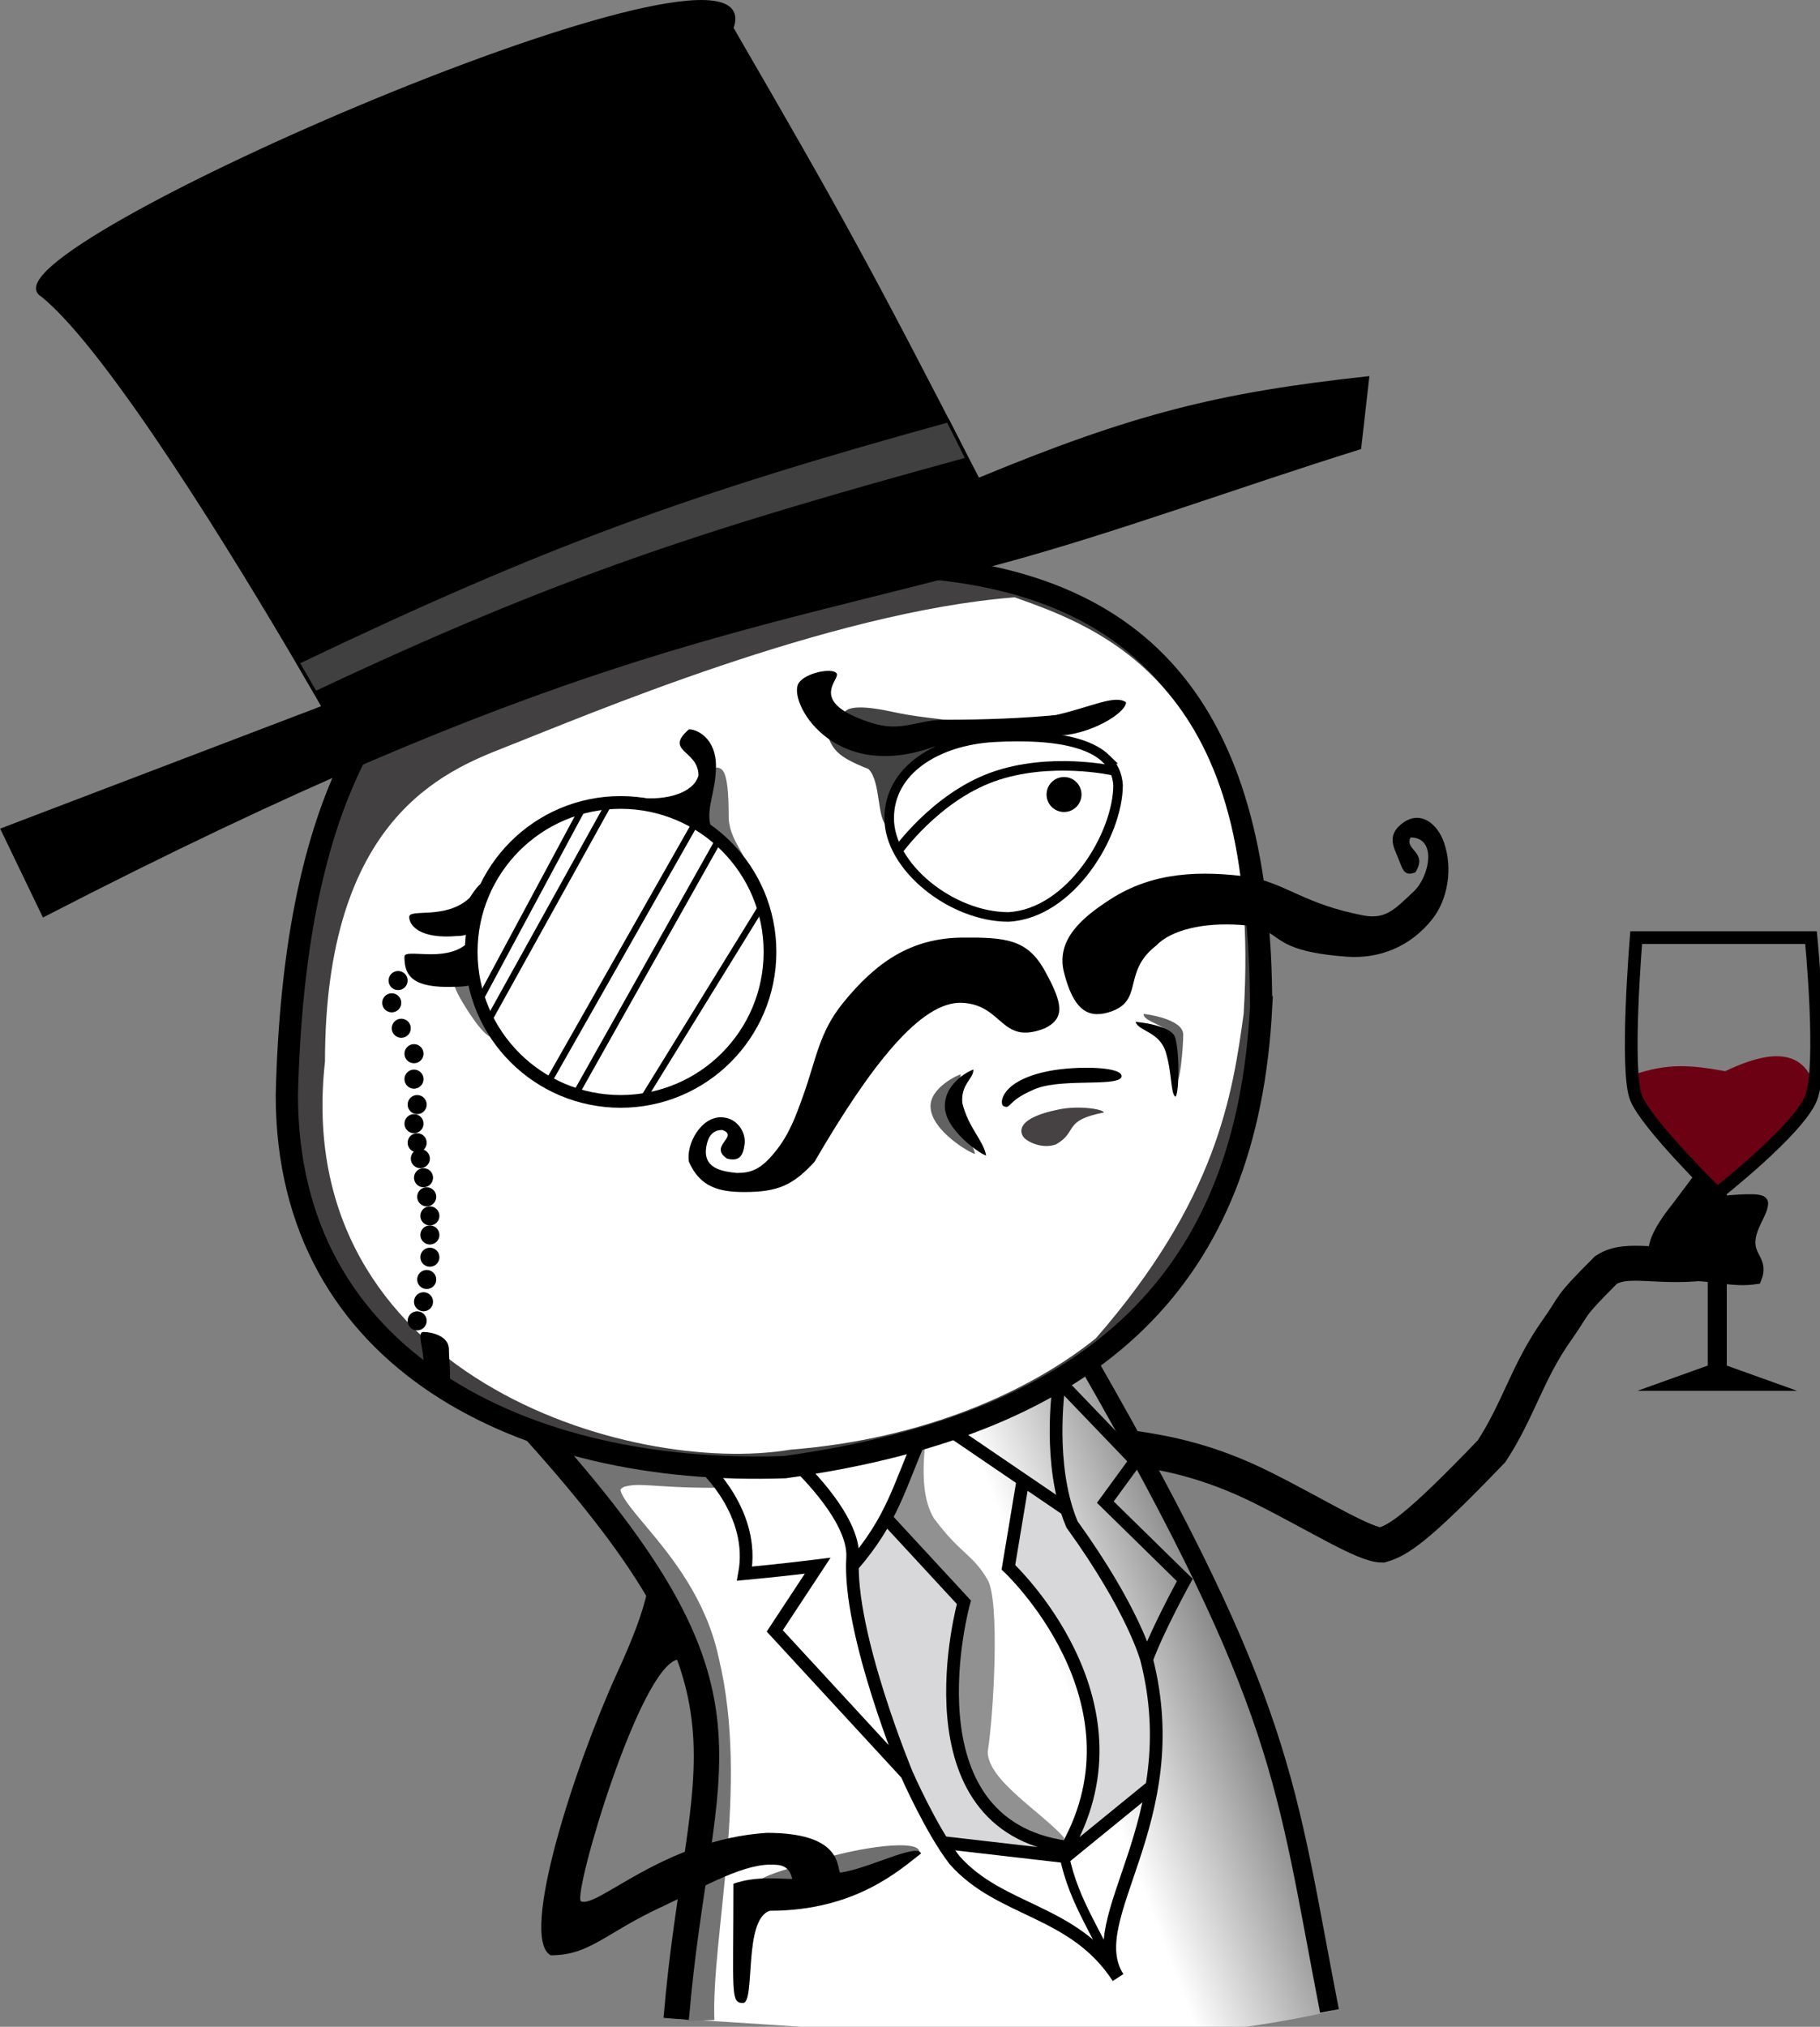
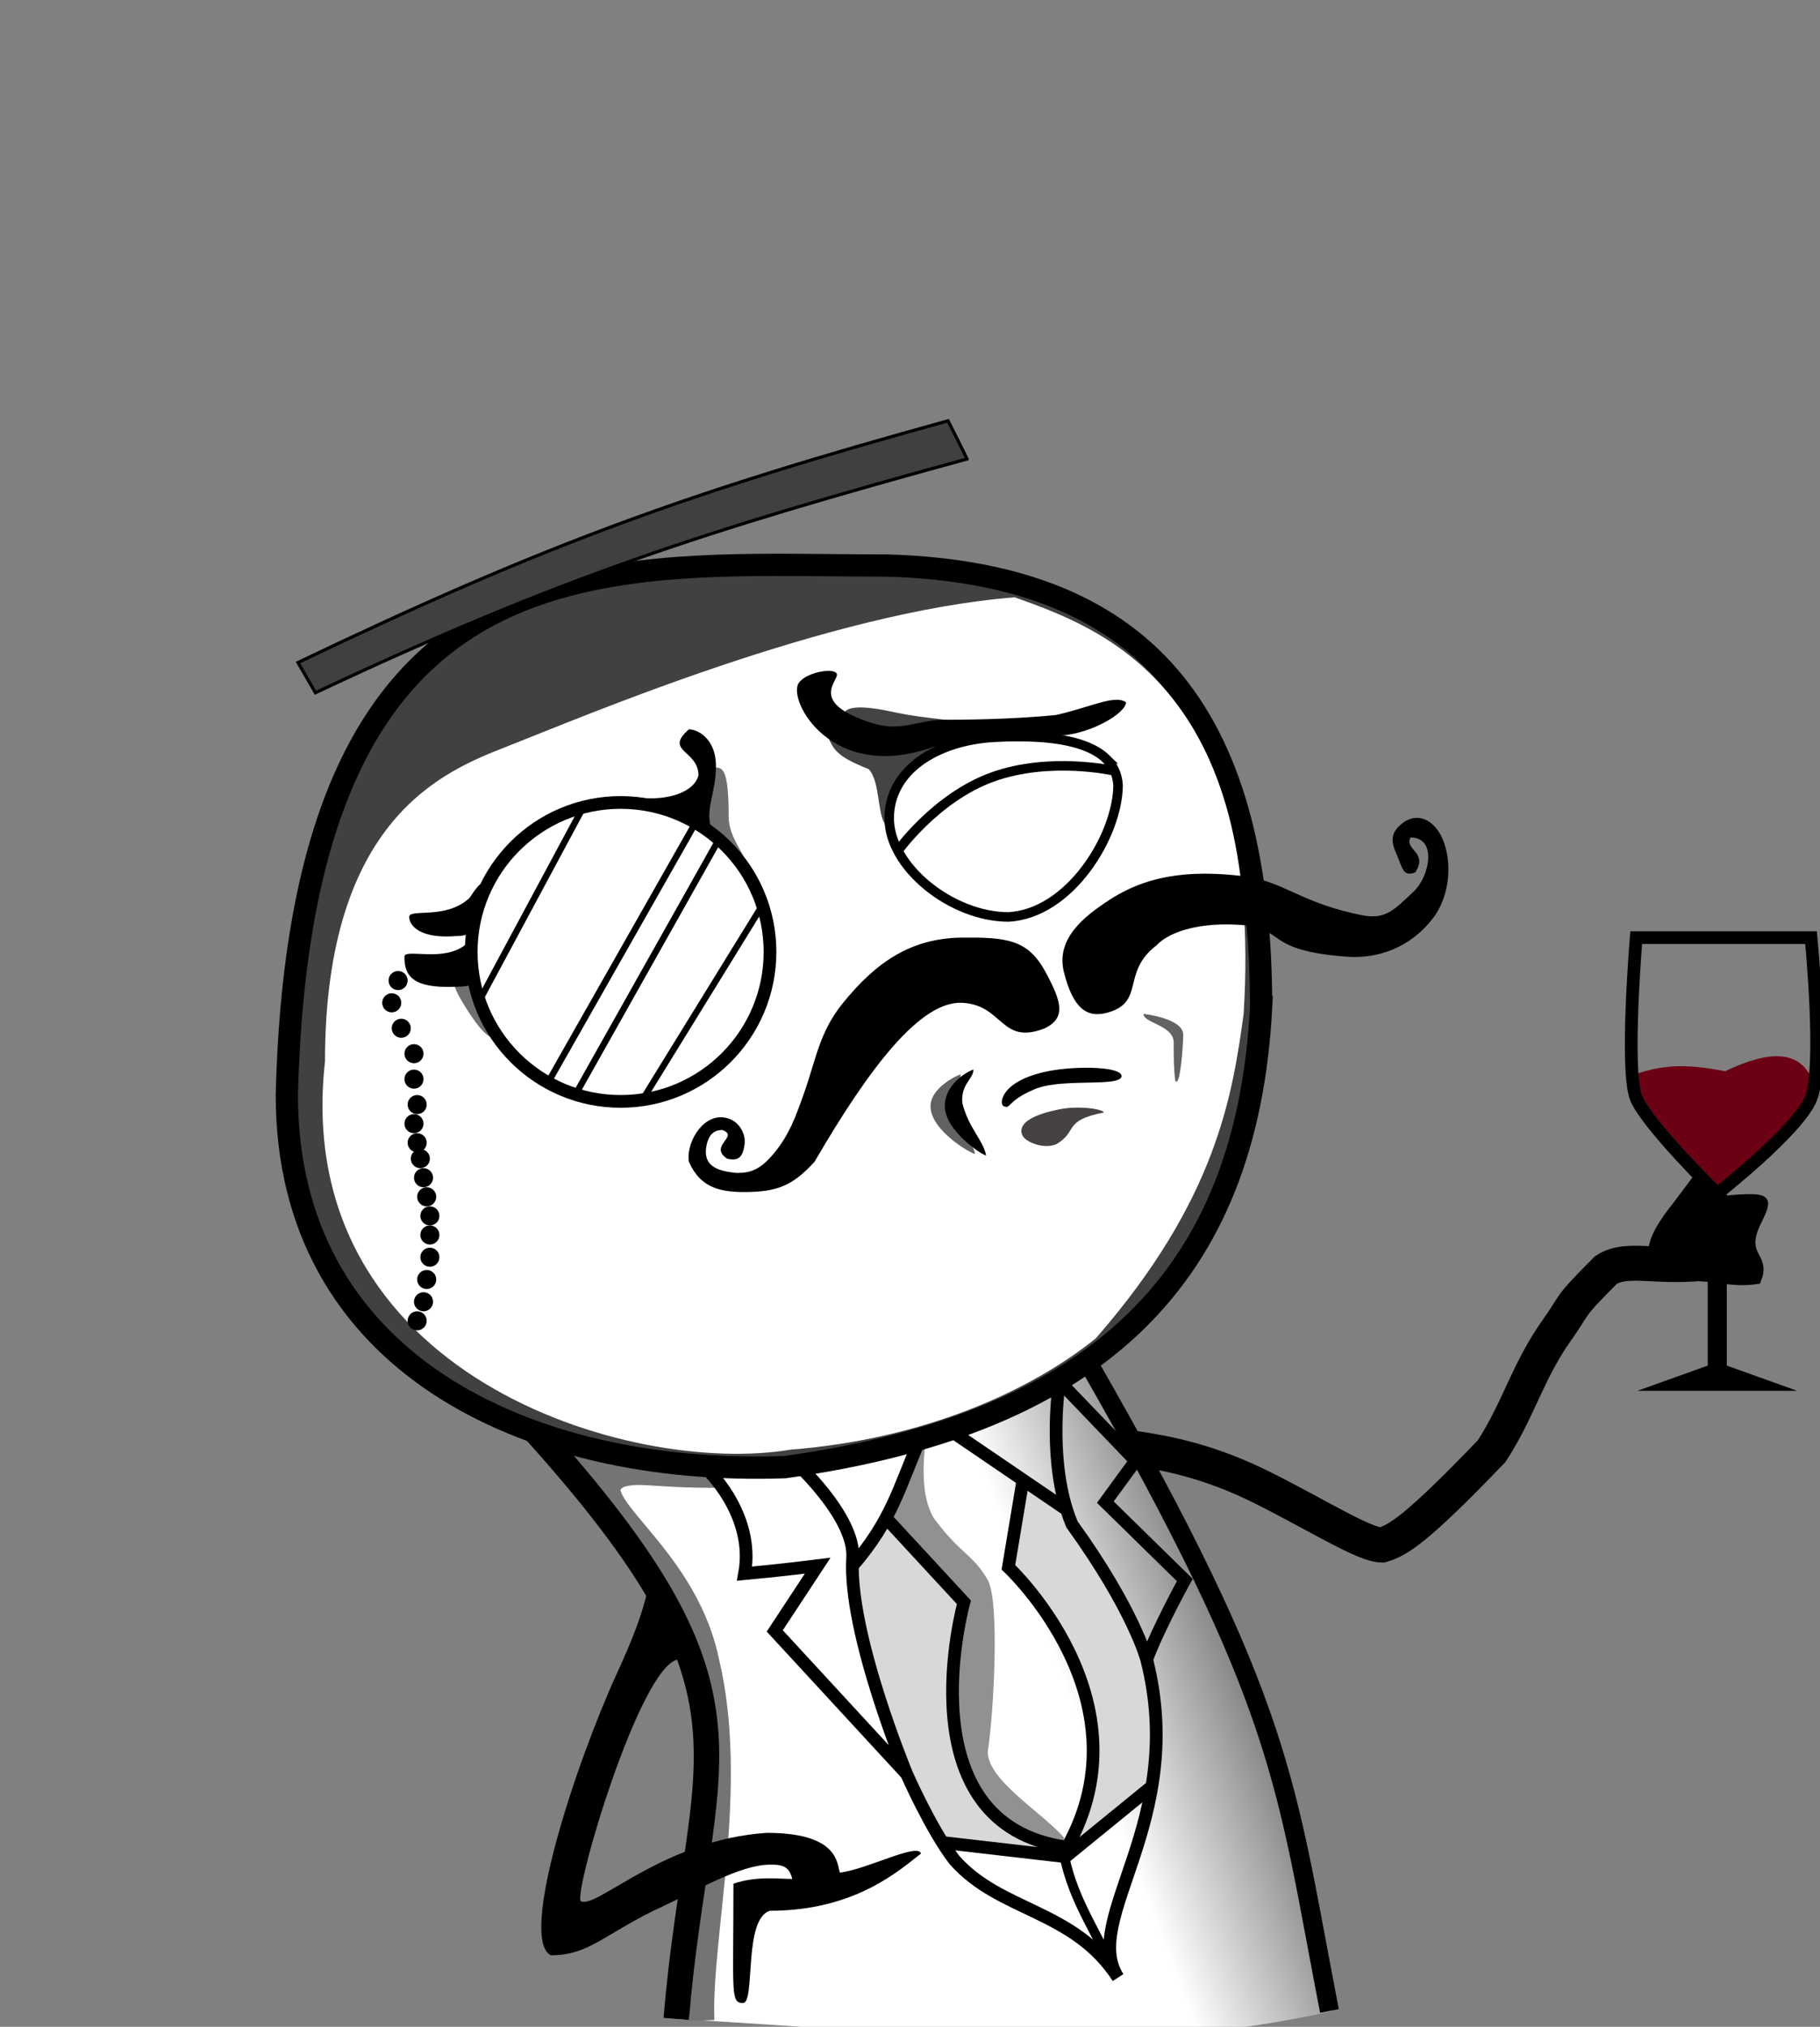
<svg xmlns="http://www.w3.org/2000/svg" xmlns:ns1="http://www.inkscape.org/namespaces/inkscape" xmlns:ns2="http://sodipodi.sourceforge.net/DTD/sodipodi-0.dtd" width="151.729mm" height="168.89mm" viewBox="0 0 151.729 168.89" version="1.1" id="svg5" ns1:version="1.1.2 (b8e25be833, 2022-02-05)" ns2:docname="LulzSec.svg">
  <rect x="0" y="0" width="151.729" height="168.89" fill="#808080" stroke="none" />
  <ns2:namedview id="namedview7" pagecolor="#ffffff" bordercolor="#666666" borderopacity="1.0" ns1:pageshadow="2" ns1:pageopacity="0.0" ns1:pagecheckerboard="0" ns1:document-units="mm" showgrid="false" ns1:zoom="0.64052329" ns1:cx="375.47425" ns1:cy="469.92827" ns1:window-width="1920" ns1:window-height="1017" ns1:window-x="-8" ns1:window-y="-8" ns1:window-maximized="1" ns1:current-layer="layer1" />
  <defs id="defs2">
    <linearGradient id="paint0_linear_1_2" x1="376.5" y1="557" x2="480" y2="517.5" gradientUnits="userSpaceOnUse">
      <stop stop-color="white" id="stop1102" />
      <stop offset="1" id="stop1104" />
    </linearGradient>
    <clipPath id="clip0_1_2">
      <rect width="640" height="640" fill="#ffffff" id="rect1107" x="0" y="0" />
    </clipPath>
  </defs>
  <g ns1:label="Layer 1" ns1:groupmode="layer" id="layer1" transform="translate(-3.032,-11.801)">
    <g style="fill:none" id="g1187" transform="matrix(0.265,0,0,0.265,-5.385,11.358)">
      <g clip-path="url(#clip0_1_2)" id="g1100">
        <path d="M 244.589,636.498 C 251.603,551.999 276.653,536.499 200,451.5 c 43.086,12.5 98.196,26 174.347,-21.5 62.625,108.999 62.625,132.001 76.653,204 -66.132,15 -127.253,6.998 -206.411,2.498 z" fill="url(#paint0_linear_1_2)" id="path970" style="fill:url(#paint0_linear_1_2)" />
        <path d="m 374,430 c 62.5,109 62,132 76,204" stroke="#000000" stroke-width="6" id="path972" />
        <path d="M 325.5,479 C 319,468 325,448.5 322,455 c -3,6.5 -6.111,13 -11,24 8,7.5 23.5,26 23.5,26 0,0 -5.818,25.5 0,49.5 4,16.5 32,34 32,25 -7,-8 -24,-18 -24,-27 2,-13 3.744,-47.5 0,-54 -4.759,-8.263 -8.5,-8 -17,-19.5 z" fill="#919191" id="path974" />
        <path d="m 226.06,461 c 0,4.971 0.195,9 -4.5,9 -4.694,0 -12.5,-4.029 -12.5,-9 0,-4.971 3.806,-4 8.5,-4 4.695,0 8.5,-0.971 8.5,4 z" fill="#747474" id="path976" />
        <path d="m 256.5,465.5 c -20,0 -23.5,-2 -30,0 -14.5,7.5 20,23 27.5,58.5 9.5,39.5 -2.468,86 -1.5,113" stroke="#747474" stroke-width="8" id="path978" />
        <path d="m 366,582 c 2.5,16.5 10.447,26.051 16.5,40.5" stroke="#000000" stroke-width="3" id="path980" />
        <path d="m 329,580.5 c -15,-20.5 -34,-80 -28,-87.5 6,-7.5 10,-14 10,-14 0,0 14.5,15.5 24,26.5 1.5,6 -21.5,67.5 32.5,77 26,-46.5 -18.5,-88 -18.5,-88 l 4.5,-27 12,8 c 7.5,13.5 20,30 27,45.5 3.038,11.916 4.5,32.5 1.622,42.5 L 367,585.5 c 0,0 -22,-3 -38,-5 z" fill="#d8d8da" id="path982" />
        <path d="m 253.5,463 c 0,0 16,14.5 12.5,33.5 11,-1 23,-2.5 23,-2.5 l -13.5,20.5 41.5,45 m 0,0 c 0,0 7.648,17.437 15,27 14.5,16.5 37.554,15.5 51.5,37 -12,-18.5 22,-49 9,-100 m -75.5,36 c 0,0 -18.5,-44.5 -17,-68 0.828,-12.974 -18.5,-30.5 -18.5,-30.5 m 111,62.5 c 3.617,-9.844 12,-25 12,-25 l -25,-24.5 9.5,-13 -24,-25 m 27.5,87.5 c 0,0 -4,-15.5 -23.5,-42.5 -0.634,-1.506 -1.193,-3.053 -1.684,-4.625 M 300,494 c 12.5,-14.5 14.5,-24.5 21.5,-40.5 m 43.5,-17 c 0,0 -3.391,21.617 2.316,39.875 m 0,0 L 331.5,452 m 35.816,24.375 0.184,0.125 m -57,2.5 24.5,26.5 c 0,0 -19.5,70 32.5,77 m 0,0 c 26,-46.5 -18.5,-88 -18.5,-88 l 4.5,-27 m 14,115 -0.5,3 m -39,-4.5 39,4.5 m 0,0 27,-22" stroke="#000000" stroke-width="4" id="path984" />
        <path d="m 200,451.5 c 76.5,85 51.5,100.5 44.5,185" stroke="#000000" stroke-width="8" id="path986" />
-         <path d="m 321,584 c 0,2.5 -16,6.5 -26,10 -7,2.45 -27.5,7.142 -27.5,3 0,-5.5 14,-7.94 22,-10.5 12.5,-4 31.5,-6.642 31.5,-2.5 z" fill="#6f6f6f" id="path988" />
        <path d="m 240.5,601 c -18.5,8.5 -23,15.5 -35.5,15.5 -10,-5.5 7.5,-59.5 21,-89 4.347,-9.5 8,-18.5 9.5,-26 0,0 18.702,20.296 9.5,22 -12,2.222 -33,73.5 -30.5,76 5,2.5 26,-19.38 58.5,-21.5 23,0 22,10 23,12.5 8.5,-1 24.5,-9.5 25.5,-6 -6.5,5 -20.5,18 -47.5,18 -8.5,2.5 -4.5,29 -8.5,29 -4,0 -3,-3 -3,-37.5 7,-2.5 14.5,-1.5 18.5,-1.5 -1,-4.5 -4,-4.5 -7,-4.5 -9.5,0 -23.5,8.405 -33.5,13 z" fill="#000000" id="path990" />
        <path d="m 428.5,318.409 c -2.207,42.327 -14.977,74.874 -39.241,98.588 -24.311,23.76 -60.573,39.058 -110.563,46.012 -41.195,1.451 -80.46,-7.059 -109.321,-26.24 C 140.634,417.668 122.013,387.88 122,346.043 c 2.243,-91.144 28.391,-132.066 63.465,-150.767 17.734,-9.456 38.107,-13.443 59.65,-15.028 16.057,-1.181 32.531,-1.019 48.936,-0.859 5.648,0.055 11.287,0.111 16.898,0.111 42.561,1.239 71.676,13.997 90.269,36.953 18.692,23.08 27.27,57.096 27.282,101.956 z" fill="#424041" stroke="#000000" stroke-width="7" id="path992" />
        <path d="m 423,320.5 c -3.5,25.5 -8.5,58.5 -46.5,102 -20.5,16.5 -53.878,31.706 -96,35 C 230,466 123,434 134,335.5 c 0,-76.5 37.5,-91.37 57,-99 24,-9.391 101.5,-42.5 160,-47 26.5,9.5 78.5,27.5 72,131 z" fill="#ffffff" id="path994" />
        <path d="m 401,330 c 0,3.5 0,8 0.5,11.5 1.5,2.5 2.5,-11 2.5,-14.5 0,-5 -12,-6.5 -12.5,-6.5 0,3 10,3.5 9.5,9.5 z" fill="#626262" id="path996" />
-         <path d="m 398.5,332.5 c 2,6.5 1.5,13 3,14 1.105,0 1.5,-13 0,-18.5 -1.091,-4 -12,-5 -12.5,-5 1,3 7.5,3 9.5,9.5 z" fill="#000000" id="path998" />
-         <path d="m 262,10.5 c 14.5,-39 -239.5,71 -217,84 21.225,16.98 62.405,84.891 80.094,115 5.23,8.902 8.406,14.5 8.406,14.5 l -101,38.5 13,27 c 160,-82.5 218.5,-88.738 301,-111 36,-9.714 73,-23.5 113,-36 l 2.5,-22 c -46.701,5.091 -73.461,11.69 -122.5,32 -35,-68 -43,-82.5 -77.5,-142 z" fill="#000000" stroke="#000000" id="path1000" />
        <path d="m 336,146 c -2.359,-4.815 -3.673,-7.46 -6,-12 -81.655,22.485 -126.717,38.827 -204.5,76 l 5.5,9.5 C 207.589,183.442 253.088,168.677 336,146 Z" fill="#404040" stroke="#000000" id="path1002" />
        <path d="m 261,258.5 c 0,8.56 9.5,16.167 1.5,11.5 -4,-5.5 -9,-2.94 -9,-11.5 0,-8.56 0.515,-15.5 3,-15.5 2.485,0 4.5,0 4.5,15.5 z" fill="#6f6f6f" id="path1004" />
        <path d="m 182,314.5 c 2,4 6.657,13.5 5,13.5 -3,0 -8.5,-9 -10.5,-12.5 -4,-7 -0.657,-7 1,-7 1.657,0 2.656,2.312 4.5,6 z" fill="#6f6f6f" id="path1006" />
        <path d="m 204.5,341.5 46,-81" stroke="#000000" stroke-width="2" id="path1008" />
        <path d="m 258,265.5 -45,80" stroke="#000000" stroke-width="2" id="path1010" />
        <path d="m 271.5,286.5 -37,60" stroke="#000000" stroke-width="2" id="path1012" />
-         <path d="m 223.5,254 -38,68.5" stroke="#000000" stroke-width="2" id="path1014" />
        <path d="M 215.5,255 183,315.5" stroke="#000000" stroke-width="2" id="path1016" />
        <circle cx="227" cy="301" r="47" stroke="#000000" stroke-width="4" id="circle1018" />
        <circle cx="157" cy="310" r="3" fill="#000000" id="circle1020" />
        <circle cx="155" cy="317" r="3" fill="#000000" id="circle1022" />
        <circle cx="158" cy="325" r="3" fill="#000000" id="circle1024" />
        <circle cx="162" cy="333" r="3" fill="#000000" id="circle1026" />
        <circle cx="162" cy="341" r="3" fill="#000000" id="circle1028" />
        <circle cx="163" cy="349" r="3" fill="#000000" id="circle1030" />
        <circle cx="162" cy="355" r="3" fill="#000000" id="circle1032" />
        <circle cx="163" cy="361" r="3" fill="#000000" id="circle1034" />
        <circle cx="164" cy="366" r="3" fill="#000000" id="circle1036" />
        <circle cx="165" cy="372" r="3" fill="#000000" id="circle1038" />
        <circle cx="166" cy="378" r="3" fill="#000000" id="circle1040" />
        <circle cx="167" cy="384" r="3" fill="#000000" id="circle1042" />
        <circle cx="167" cy="390" r="3" fill="#000000" id="circle1044" />
        <circle cx="167" cy="397" r="3" fill="#000000" id="circle1046" />
        <circle cx="166" cy="404" r="3" fill="#000000" id="circle1048" />
        <circle cx="165" cy="411" r="3" fill="#000000" id="circle1050" />
        <circle cx="163" cy="417" r="3" fill="#000000" id="circle1052" />
-         <path d="m 173,426 c 0,4.418 1.209,12.5 -1,12.5 -2.209,0 -7,-4.082 -7,-8.5 0,-4.418 -2.209,-9.5 0,-9.5 2.209,0 8,1.082 8,5.5 z" fill="#000000" id="path1054" />
+         <path d="m 173,426 z" fill="#000000" id="path1054" />
        <path d="m 181.5,306.5 c 0,4.5 1,5.5 -9,5.5 -12,0 -13.5,-4.5 -13.5,-9.5 0,-2.761 12.5,2 19.5,-4 3.5,-5.5 3,1.5 3,8 z" fill="#000000" id="path1056" />
        <path d="m 184.5,281 c -2.5,9 -1.5,15 -9,15 -11.5,1 -15,-3.239 -15,-6 0,-2.761 11.5,1 19,-6 3.5,-5.5 5,-5.761 5,-3 z" fill="#000000" id="path1058" />
        <path d="m 257,242.5 c 0,8.529 -3.445,13.666 -1.5,19.5 0.667,2 -19,-6.5 -23,-9.5 9,1 17.5,-1.5 19,-7 0,-8 -11,-7.5 -3,-14.5 2.761,0 8.5,3 8.5,11.5 z" fill="#000000" id="path1060" />
        <path d="m 329,235.146 c 0,1.325 -11.378,5.73 -15,12.354 -3.171,5.799 -1.5,12.5 -3,14 -3.5,-2 -2,-14 -6,-18 -10,-4 -11.5,-6 -13.5,-12.5 0,-2.485 4,-0.5 15.5,2 11.5,2.5 22,-0.34 22,2.146 z" fill="#454444" id="path1062" />
        <path d="m 379.801,240.313 c 2.127,2.085 3.464,4.755 3.699,8.236 -0.016,7.74 -3.732,17.907 -10.013,26.286 -6.286,8.386 -14.907,14.681 -24.524,15.165 -8.831,-0.011 -18.239,-3.897 -25.451,-9.801 C 316.268,274.268 311.5,266.528 311.5,259 c 0,-7.587 3.702,-13.665 9.694,-18.021 6.026,-4.38 14.353,-6.993 23.387,-7.481 9.209,-0.498 18.87,-0.234 26.299,2.001 3.705,1.114 6.755,2.69 8.921,4.814 z" stroke="#000000" stroke-width="3" id="path1064" />
        <path d="m 314,269.5 c 0,0 12,-17.015 30,-23.5 18,-6.485 38,-2 38,-2" stroke="#000000" stroke-width="3" id="path1066" />
-         <circle cx="366.5" cy="251.5" r="5.5" fill="#000000" id="circle1068" />
        <path d="m 333.5,230 c 0,2.485 -13.678,2 -25,2 -11.322,0 -11.5,-2.515 -11.5,-5 0,-2.485 3,-4.217 15.5,-1.5 12.5,2.717 21,2.015 21,4.5 z" fill="#454444" id="path1070" />
        <path d="m 386,222.5 c 0,3.5 -11.837,10.5 -22,10.5 -12.5,0 -21.5,1 -38.5,3.5 -32,11.5 -46,-14.5 -42.5,-20 2.162,-3.397 11,-5 12,-3 1,2 -9.5,9 11,15.5 9.5,3.012 14.132,-1 23,-1 12.567,0 25,-0.5 35,-1.5 11,-2.5 18.5,-6.5 22,-4 z" fill="#000000" id="path1072" />
        <path d="m 334.5,317 c 13,0.69 12,13.5 26,8 6.5,-3.25 5.5,-8 0,-18 -5.5,-10 -12.281,-10.601 -26,-10.5 -16.276,0.119 -27.236,7.868 -37.5,20.5 -7.551,9.294 -8.365,17.421 -12.5,29 -2.5,7 -4.5,12.5 -9,18 -4.5,5.5 -7.5,6.5 -12,6.5 -4.5,-0.5 -10.851,-1.329 -9.5,-8.5 0.565,-2.997 1.95,-5.028 5,-5 5.5,2 -4.5,5 1.5,9 4,1 5,-1 5.5,-4.5 0.5,-3.5 -2.04,-8.169 -7,-8.5 -6.65,-0.444 -11.5,8.5 -10.5,14 3.5,8 9.556,9.515 17.5,9.5 10.5,-0.019 15.216,-2.131 22,-9.5 17.54,-30.145 33.5,-50.69 46.5,-50 z" fill="#000000" id="path1074" />
        <path d="m 395.5,299 c -11,8.5 -3.5,17.569 -15,21 -6.964,2.078 -11.168,-1.444 -14,-12.5 -2.69,-10.5 6,-17.5 14.5,-23 13.5,-8.735 28.372,-9.188 44.5,-7 11.5,2.5 17,8.5 35,12 7.23,1.406 10.057,-1.923 16,-7.5 5,-4.692 7.5,-17 -1,-17 -2,4 5.647,4.561 1.5,11 -4,1.5 -4,-1.5 -6,-6 -1.556,-3.5 -2,-6.5 2,-9.5 5.5,-4.125 10.87,0 13,6 2.922,8.229 1.167,18 -3.5,24 -7,9 -17.01,12.732 -27,12 -26.5,-1.941 -19,-8.991 -33.5,-10 -11.691,-0.814 -21.841,1.583 -26.5,6.5 z" fill="#000000" id="path1076" />
        <path d="m 384.5,340.5 c -2,3 -20,0 -28,4 -8,3.5 -6.667,6 -9,5 -1.5,-0.643 -1,-8 14,-11 9,-1.8 24.5,-1.5 23,2 z" fill="#000000" id="path1078" />
        <path d="m 379,351.5 c -13,2.5 -8,6 -15,10 -4,1.5 -8.5,-0.5 -10,-2 -1,-1 -4,-6 11,-9 6.5,-1.3 14,0 14,1 z" fill="#464243" id="path1080" />
        <path d="m 330.5,349.5 c 2,8 7,10 8,15 -1.105,0 -14,-7.268 -14,-15 0,-6 9,-10 9.5,-10 0,3 -4,4 -3.5,10 z" fill="#626262" id="path1082" />
        <path d="m 334.5,348.5 c 2,8 6.5,11.5 7.5,16.5 -1.105,0 -13,-7.768 -13,-15.5 0,-7.732 8.5,-11.5 9,-11.5 0,3 -4,4.5 -3.5,10.5 z" fill="#000000" id="path1084" />
        <path d="m 388,457 c 10.5,1.5 24,4 41,12.5 17,8.5 32,18 37.5,18 5,-1.5 10.5,-4.5 34.5,-29.5 8.5,-13 11.287,-25 20.5,-38 6.405,-9.037 3,-6.5 15.5,-19 7,-4.5 16.5,0 33.5,-2.5" stroke="#000000" stroke-width="11" id="path1086" />
        <path d="m 564.5,402.5 c -5.477,-2.087 -11.802,-1.142 -12,-7 -1,-4.5 7,-14 7,-14 l 7.5,-10 4.009,8.5 c 7.151,-0.797 14.991,-1.36 14.991,0 0,3 -4.064,7.364 -4,12.5 0.059,4.751 4,6 2,11 -7,1 -12.5,-1 -19.5,-1 z" fill="#000000" id="path1088" />
        <path d="m 559.5,381.5 c 0,0 -8,9.5 -7,14 0.198,5.858 6.523,4.913 12,7 7,0 12.5,2 19.5,1 2,-5 -1.941,-6.249 -2,-11 -0.064,-5.136 4,-9.5 4,-12.5 0,-1.36 -7.84,-0.797 -14.991,0 m -11.509,1.5 7.5,-10 4.009,8.5 m -11.509,1.5 c 0,0 5.512,-0.832 11.509,-1.5" stroke="#000000" stroke-width="4" id="path1090" />
        <path d="m 572,376 v 56" stroke="#000000" stroke-width="6" id="path1092" />
        <path d="m 602,341.5 c 4,10 -30,35.5 -30,35.5 0,0 -28,-25 -26,-37.5 10.5,-3.5 17.5,-3 28.5,-1 9.5,-4.5 22.7,-9 27.5,3 z" fill="#6c0113" id="path1094" />
        <path d="m 601.5,296.5 h -55 c 0,0 -3.517,42 0,50.5 3.516,8.5 25.5,30 25.5,30 0,0 25.5,-20 29.5,-30 4,-10 0,-50.5 0,-50.5 z" stroke="#000000" stroke-width="4" id="path1096" />
        <path d="m 572,430 25.115,9 h -50.23 z" fill="#000000" id="path1098" />
      </g>
    </g>
  </g>
</svg>